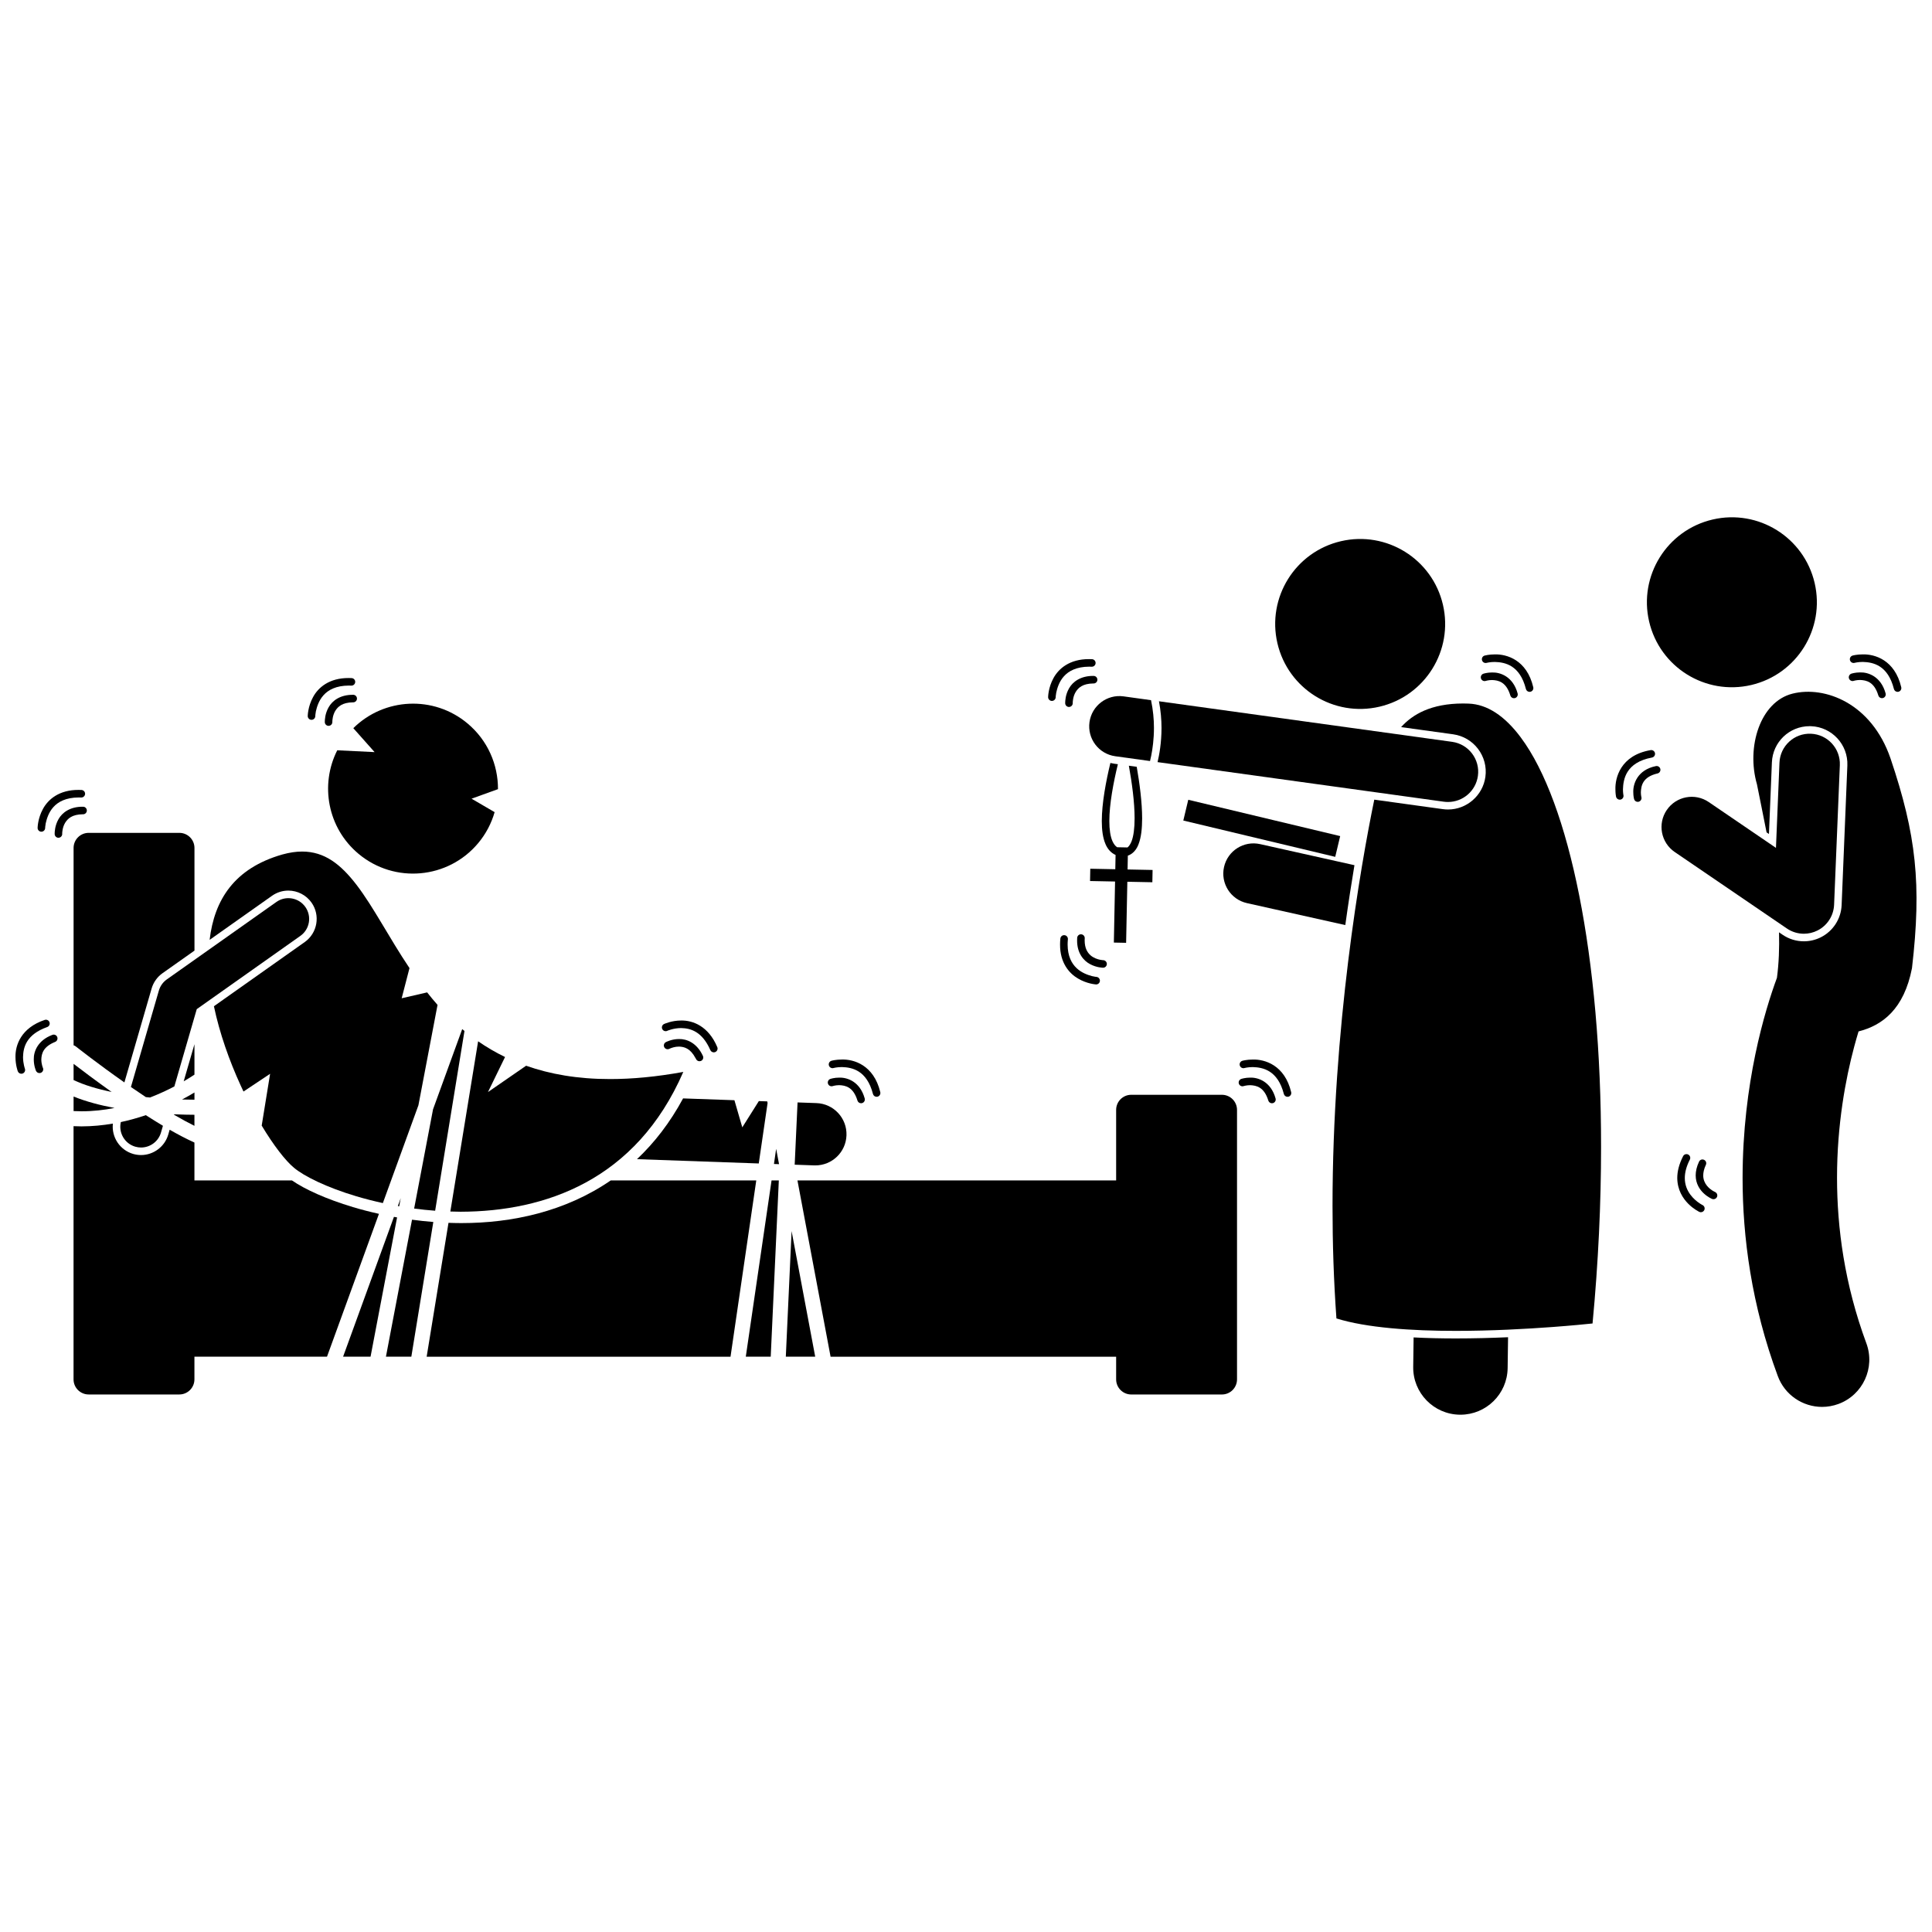
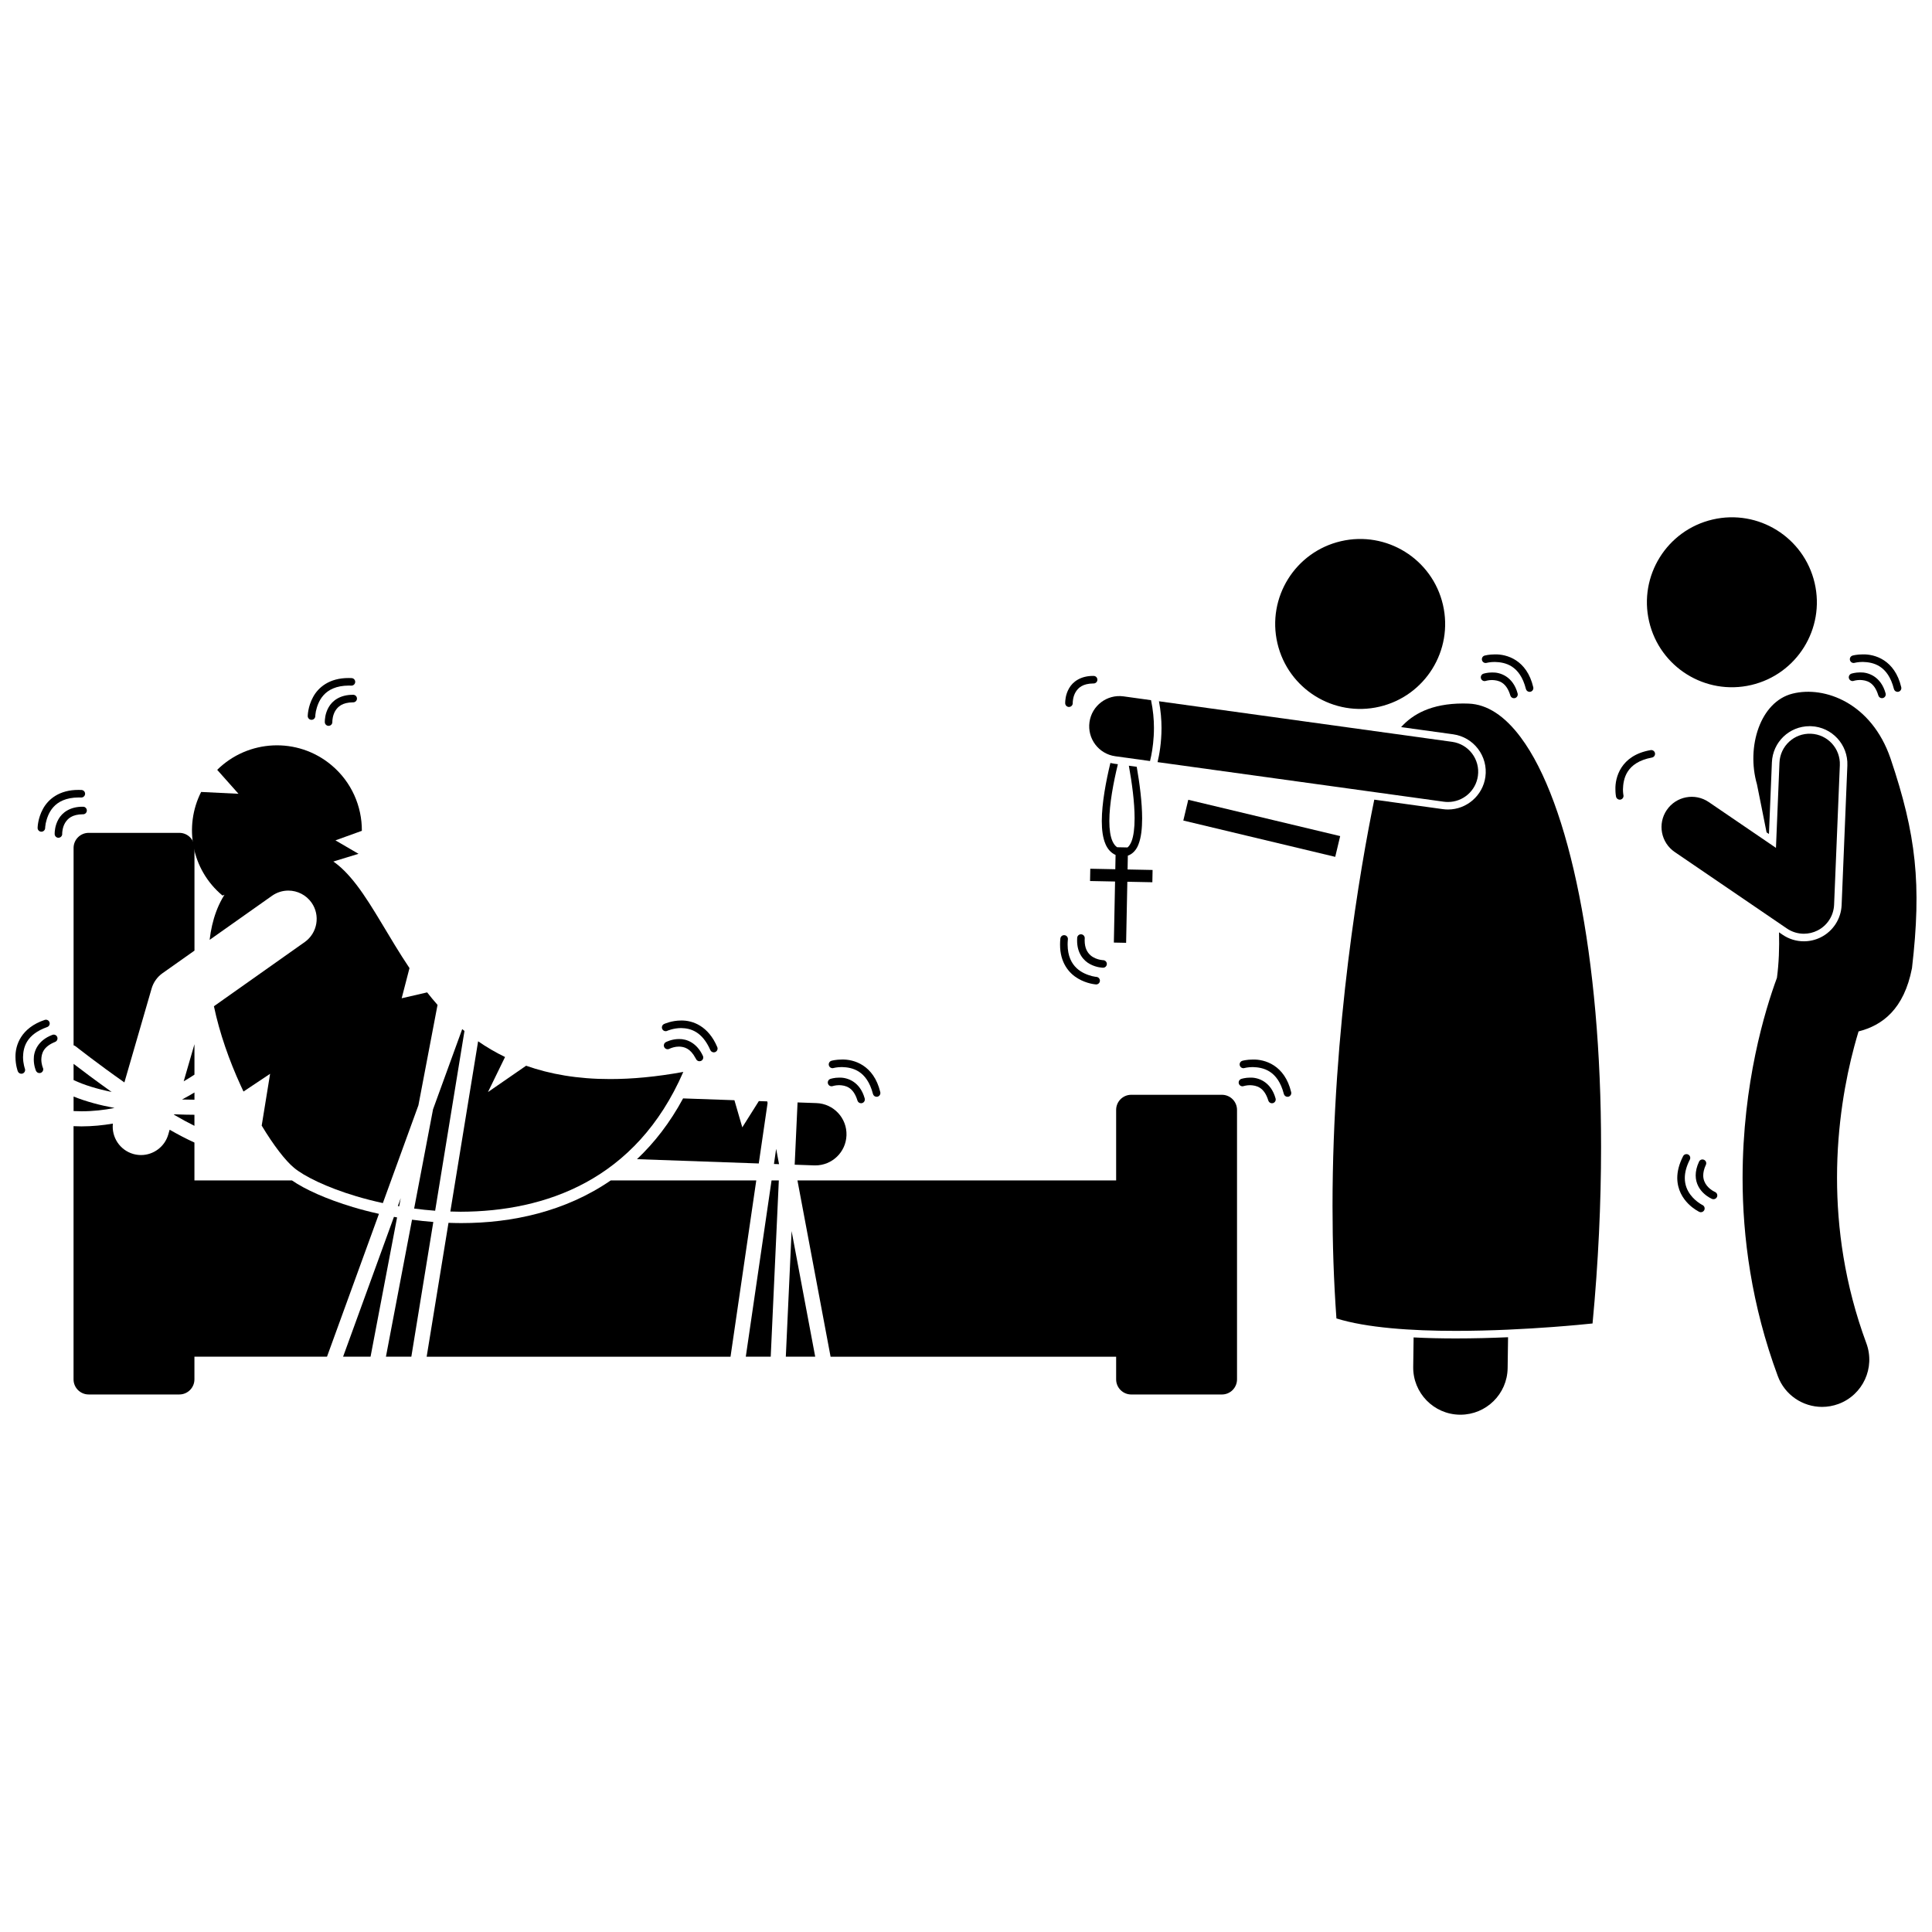
<svg xmlns="http://www.w3.org/2000/svg" width="800px" height="800px" version="1.1" viewBox="144 144 512 512">
  <defs>
    <clipPath id="b">
      <path d="m148.09 414h9.906v15h-9.906z" />
    </clipPath>
    <clipPath id="a">
      <path d="m605 327h46.902v190h-46.902z" />
    </clipPath>
  </defs>
-   <path d="m477.94 367.7c-4.316-0.965-8.598 1.754-9.562 6.074-0.965 4.316 1.754 8.598 6.074 9.562l26.066 5.82c0.801-5.766 1.625-11.082 2.426-15.871z" />
  <path d="m305.86 456.82c-12.094 8.316-26.262 11.309-39.523 11.309h-0.234c-1.09 0-2.172-0.031-3.246-0.066l-5.789 35.48h80.527l6.824-46.719h-38.559z" />
  <path d="m352.25 503.54h7.789l-6.258-33.293z" />
  <path d="m253.19 467.23-6.914 36.305h6.731l5.824-35.699c-1.914-0.148-3.793-0.355-5.641-0.605z" />
  <path d="m348.47 456.82-6.828 46.719h6.606l2.148-46.719z" />
  <path d="m248.4 466.48-13.477 37.055h7.277l7.031-36.91c-0.277-0.051-0.555-0.098-0.832-0.145z" />
  <path d="m237.55 463.9c-7.07-2.129-12.703-4.676-16.188-7.082h-25.836v-10.031c-2.082-0.941-4.293-2.098-6.566-3.402l-0.375 1.297c-0.926 3.191-3.891 5.418-7.207 5.418-0.707 0-1.41-0.102-2.094-0.297-3.555-1.031-5.762-4.481-5.367-8.039-2.652 0.457-5.438 0.73-8.32 0.738-0.695 0-1.398-0.023-2.106-0.055v67.098c0 2.211 1.793 4.004 4.004 4.004h24.027c2.211 0 4.004-1.793 4.004-4.004v-6.008h35.133l13.766-37.855c-2.406-0.535-4.711-1.133-6.875-1.781z" />
  <path d="m168.02 424.34c2.297 1.734 5.438 4.055 8.945 6.516l7.219-24.902c0.473-1.625 1.492-3.059 2.875-4.039l8.48-5.992-0.004-27.203c0-2.211-1.793-4.004-4.004-4.004h-24.027c-2.211 0-4.004 1.793-4.004 4.004v52.289c0.211 0.07 0.418 0.172 0.602 0.32 0.008 0 1.48 1.172 3.918 3.012z" />
  <path d="m163.5 425.93v4.297c2.902 1.375 6.418 2.398 10.086 3.152-4.34-3.078-7.996-5.844-10.086-7.449z" />
  <path d="m190.14 439.3-0.031 0.113c1.883 1.102 3.707 2.102 5.418 2.945v-2.93c-1.355-0.008-3.207-0.035-5.387-0.129z" />
  <path d="m192.68 430.56c1.207-0.703 2.172-1.316 2.852-1.773v-8.062z" />
  <path d="m192.24 435.38c1.289 0.039 2.406 0.055 3.293 0.051v-1.914c-0.938 0.566-2.039 1.199-3.293 1.863z" />
  <path d="m174.36 437.62c-3.766-0.699-7.516-1.676-10.859-3.027v3.852c0.707 0.035 1.406 0.055 2.106 0.055 3.023 0.008 5.965-0.328 8.754-0.879z" />
  <path d="m467.82 434.13h-24.027c-2.211 0-4.004 1.793-4.004 4.004v18.688h-84.457l8.781 46.719h75.676v6.008c0 2.211 1.793 4.004 4.004 4.004h24.027c2.211 0 4.004-1.793 4.004-4.004v-71.41c0-2.215-1.793-4.008-4.004-4.008z" />
  <path d="m312.81 451.19 32.27 1.141 2.336-15.996-0.086-0.457-2.231-0.078-4.383 6.957-2.086-7.188-13.605-0.48c-3.481 6.461-7.625 11.766-12.215 16.102z" />
  <path d="m359.78 452.84c0.102 0.004 0.195 0.004 0.297 0.004 4.43 0 8.094-3.508 8.25-7.965 0.164-4.559-3.402-8.387-7.961-8.547l-5.004-0.176-0.762 16.5z" />
  <path d="m349.69 448.45-0.582 4.016 1.348 0.051z" />
  <path d="m267.09 417.22c-0.199-0.164-0.402-0.328-0.598-0.496l-7.731 21.258-5.008 26.297c1.824 0.242 3.68 0.438 5.566 0.578z" />
  <path d="m325.08 428.07c-7.102 1.297-13.531 1.891-19.379 1.891-8.613 0.012-15.953-1.301-22.277-3.531l-10.109 6.981 4.527-9.293c-2.562-1.238-4.934-2.641-7.137-4.164l-7.359 45.109c0.918 0.027 1.832 0.059 2.758 0.059 22.316-0.062 46.457-8.285 58.977-37.051z" />
  <path d="m250.2 461.52-0.762 2.098c0.117 0.02 0.234 0.043 0.352 0.062z" />
  <path d="m238.41 461.02c2.211 0.66 4.582 1.266 7.051 1.809l9.426-25.922 5.066-26.598c-0.961-1.086-1.871-2.195-2.758-3.316l-6.746 1.559 2.07-7.996c-5.43-8.094-9.555-16.223-14.031-22.059-4.242-5.516-8.504-8.82-14.414-8.828-1.594 0-3.332 0.246-5.254 0.781-12.727 3.644-18.027 12.035-19.266 22.625l16.531-11.68c1.273-0.898 2.769-1.379 4.328-1.379 2.438 0 4.727 1.188 6.137 3.172 2.391 3.383 1.582 8.078-1.797 10.469l-24.062 17.008c1.512 7.191 4.094 14.453 7.066 20.945 0.254 0.562 0.516 1.113 0.773 1.66l7.051-4.699-2.227 13.73c3.172 5.277 6.285 9.285 8.531 11.148 2.625 2.227 8.68 5.238 16.523 7.57z" />
-   <path d="m239.01 370.27c9.543 7.977 23.746 6.707 31.719-2.836 2.078-2.484 3.512-5.285 4.352-8.207l-6.113-3.566 7-2.527c0.035-6.484-2.711-12.934-8.074-17.418-8.988-7.516-22.102-6.816-30.262 1.258l5.641 6.344-9.898-0.484c-4.633 9.141-2.562 20.586 5.637 27.438z" />
-   <path d="m176.02 441.36c-0.652 2.824 1.004 5.703 3.824 6.523 0.512 0.148 1.027 0.219 1.535 0.219 2.387 0 4.59-1.566 5.285-3.977l0.516-1.781c-1.504-0.898-3.023-1.844-4.535-2.816-2.07 0.703-4.289 1.332-6.625 1.832z" />
-   <path d="m223.6 392.02c2.484-1.754 3.074-5.188 1.316-7.672-1.758-2.481-5.191-3.074-7.672-1.316l-29.035 20.52c-1.02 0.723-1.762 1.766-2.109 2.965l-7.406 25.551c1.285 0.891 2.613 1.785 3.957 2.676 0.371 0.039 0.738 0.074 1.105 0.109 2.434-0.945 4.609-1.969 6.449-2.93l5.938-20.488z" />
+   <path d="m239.01 370.27l-6.113-3.566 7-2.527c0.035-6.484-2.711-12.934-8.074-17.418-8.988-7.516-22.102-6.816-30.262 1.258l5.641 6.344-9.898-0.484c-4.633 9.141-2.562 20.586 5.637 27.438z" />
  <path d="m526.39 304.25c2.82 12.109-4.711 24.215-16.824 27.035-12.113 2.82-24.219-4.711-27.039-16.82-2.82-12.113 4.715-24.219 16.824-27.039 12.113-2.82 24.219 4.711 27.039 16.824" />
  <path d="m518.62 498.43-0.105 7.797c-0.098 6.91 5.43 12.59 12.34 12.684h0.176c6.828 0 12.414-5.488 12.508-12.34l0.113-8.191c-4.383 0.191-9.086 0.32-13.844 0.32-3.742 0-7.516-0.078-11.188-0.27z" />
  <path d="m444.68 360.88c0.004 2.512-0.262 4.695-0.82 6.117-0.332 0.781-0.664 1.281-1.066 1.586l-2.734-0.055c-0.508-0.328-0.895-0.848-1.25-1.613-0.559-1.258-0.828-3.137-0.824-5.32-0.004-4.508 1.094-10.266 2.262-15.07l-0.965-0.133c-0.348-0.047-0.688-0.113-1.02-0.195-1.172 4.852-2.269 10.656-2.277 15.398 0.004 2.34 0.262 4.441 0.992 6.125 0.531 1.258 1.434 2.309 2.66 2.852l-0.074 3.785-6.629-0.133-0.062 3.254 6.629 0.133-0.32 16.18 3.25 0.066 0.324-16.184 6.629 0.133 0.062-3.254-6.629-0.133 0.07-3.66c1.348-0.457 2.324-1.633 2.836-3.035 0.711-1.836 0.949-4.199 0.953-6.848-0.004-4.258-0.668-9.281-1.434-13.664l-2.086-0.289c0.812 4.473 1.527 9.688 1.523 13.957z" />
  <path d="m457.59 361.45 1.312-5.5 40.258 9.625-1.312 5.5z" />
  <path d="m366.41 429.58c-1.34 0.004-2.293 0.324-2.359 0.348-0.523 0.176-0.805 0.746-0.625 1.27 0.18 0.523 0.75 0.805 1.273 0.625v-0.004s0.141-0.051 0.453-0.113 0.758-0.129 1.258-0.129c1.656 0.07 3.715 0.473 4.82 4.07 0.129 0.438 0.527 0.723 0.961 0.723 0.094 0 0.188-0.012 0.281-0.039 0.531-0.152 0.836-0.707 0.684-1.238-1.238-4.453-4.602-5.582-6.746-5.512z" />
  <path d="m376.31 434.66c0.082 0 0.16-0.012 0.242-0.027 0.535-0.133 0.863-0.676 0.73-1.215-1.738-7.211-7.031-8.711-10.16-8.633-1.598 0.004-2.707 0.309-2.766 0.328-0.531 0.148-0.844 0.703-0.691 1.234 0.148 0.531 0.703 0.844 1.234 0.691v-0.004s0.191-0.055 0.59-0.121c0.398-0.062 0.969-0.133 1.633-0.129 2.68 0.074 6.59 0.84 8.219 7.113 0.113 0.461 0.52 0.762 0.969 0.762z" />
  <path d="m475.3 429.58c-1.34 0.004-2.293 0.328-2.359 0.348-0.523 0.18-0.805 0.746-0.629 1.273 0.18 0.523 0.75 0.805 1.27 0.625 0 0 0.145-0.051 0.457-0.113s0.758-0.129 1.258-0.129c1.652 0.07 3.715 0.473 4.82 4.074 0.129 0.438 0.527 0.719 0.961 0.719 0.094 0 0.188-0.012 0.277-0.039 0.535-0.156 0.836-0.711 0.684-1.242-1.234-4.457-4.598-5.586-6.738-5.516z" />
  <path d="m476.02 424.79c-1.602 0.004-2.707 0.309-2.769 0.328-0.535 0.148-0.844 0.703-0.695 1.234 0.148 0.531 0.703 0.844 1.234 0.691v-0.004s0.191-0.055 0.59-0.121c0.395-0.062 0.969-0.133 1.637-0.129 2.676 0.074 6.59 0.84 8.215 7.113 0.109 0.453 0.523 0.762 0.969 0.762 0.082 0 0.164-0.012 0.242-0.027 0.539-0.133 0.863-0.676 0.73-1.215-1.73-7.211-7.027-8.707-10.152-8.633z" />
  <path d="m159.17 418.82c-0.199-0.516-0.781-0.77-1.297-0.566-3.863 1.453-4.977 4.398-4.922 6.516 0.008 1.699 0.555 2.934 0.586 3.008 0.168 0.375 0.531 0.598 0.918 0.598 0.137 0 0.273-0.027 0.406-0.086 0.504-0.223 0.734-0.812 0.512-1.32h-0.008c0-0.004-0.094-0.203-0.199-0.605-0.109-0.406-0.215-0.973-0.215-1.598 0.055-1.57 0.5-3.371 3.648-4.648 0.516-0.199 0.77-0.781 0.57-1.297z" />
  <g clip-path="url(#b)">
    <path d="m156.5 416.18c0.523-0.18 0.801-0.75 0.617-1.273-0.18-0.52-0.75-0.797-1.27-0.617-6.273 2.109-7.805 6.691-7.746 9.836 0.004 2.148 0.594 3.707 0.617 3.777 0.152 0.402 0.535 0.648 0.938 0.648 0.117 0 0.234-0.02 0.355-0.062 0.52-0.195 0.777-0.773 0.582-1.289v-0.004s-0.109-0.289-0.234-0.844c-0.125-0.555-0.254-1.34-0.254-2.227 0.055-2.629 0.902-5.988 6.394-7.945z" />
  </g>
  <path d="m165.97 357.79c-3.426-0.031-5.5 1.578-6.461 3.289-0.973 1.699-1.02 3.383-1.023 3.852 0 0.078 0.004 0.129 0.004 0.148 0.035 0.527 0.477 0.938 0.996 0.938 0.023 0 0.047 0 0.066-0.004 0.551-0.039 0.973-0.516 0.934-1.066h-0.004v-0.016c-0.004-0.273 0.059-1.66 0.758-2.848 0.715-1.168 1.871-2.254 4.695-2.293 0.531 0.043 1.004-0.34 1.07-0.875 0.066-0.551-0.32-1.051-0.867-1.117-0.09-0.012-0.152-0.008-0.168-0.008z" />
  <path d="m154.95 364.41h0.016c0.543 0 0.988-0.438 1-0.988 0-0.004 0.004-0.469 0.152-1.242 0.539-2.379 1.98-6.805 8.727-6.844 0.219-0.004 0.434 0.004 0.648 0.012 0.551 0.027 1.023-0.395 1.055-0.945 0.027-0.551-0.395-1.023-0.945-1.051-0.266-0.016-0.516-0.02-0.754-0.02-5.199-0.031-8.121 2.535-9.477 5.059-1.379 2.516-1.398 4.918-1.406 5.008-0.012 0.547 0.434 1 0.984 1.012z" />
  <path d="m237.56 328.13c-3.426-0.031-5.5 1.578-6.461 3.293-0.977 1.699-1.02 3.387-1.023 3.852 0 0.074 0.004 0.129 0.004 0.148 0.035 0.527 0.477 0.934 0.996 0.934 0.023 0 0.047 0 0.066-0.004 0.555-0.035 0.969-0.512 0.934-1.066v-0.016c-0.008-0.273 0.059-1.66 0.754-2.848 0.715-1.172 1.879-2.258 4.707-2.297 0.52 0.031 0.984-0.34 1.055-0.867 0.074-0.547-0.312-1.051-0.859-1.125-0.094-0.008-0.156-0.004-0.172-0.004z" />
  <path d="m226.54 334.76h0.016c0.547 0 0.992-0.441 1-0.984v-0.004c0-0.004 0.004-0.465 0.152-1.242 0.539-2.379 1.984-6.805 8.727-6.848 0.219-0.004 0.434 0.004 0.648 0.016 0.551 0.027 1.02-0.395 1.051-0.945 0.027-0.551-0.395-1.023-0.945-1.051-0.266-0.016-0.516-0.02-0.754-0.02-5.199-0.031-8.125 2.535-9.477 5.059-1.379 2.516-1.398 4.922-1.406 5.008-0.004 0.547 0.434 1.004 0.988 1.012z" />
  <path d="m329.37 425.24c0.035 0 0.074-0.02 0.113-0.023 0.105-0.012 0.215-0.023 0.316-0.07 0.5-0.238 0.711-0.836 0.473-1.336-1.59-3.438-4.269-4.5-6.324-4.457-1.973 0.008-3.41 0.785-3.492 0.824-0.484 0.258-0.672 0.863-0.41 1.352 0.258 0.484 0.867 0.672 1.352 0.414v-0.004s0.043-0.02 0.168-0.074c0.375-0.164 1.32-0.516 2.383-0.508 1.422 0.039 3.004 0.488 4.356 3.027 0.055 0.102 0.109 0.18 0.164 0.289 0.168 0.355 0.527 0.566 0.902 0.566z" />
  <path d="m324.52 416.45c2.519 0.047 5.566 0.922 7.723 5.828 0.164 0.379 0.531 0.605 0.922 0.605 0.133 0 0.266-0.023 0.395-0.082 0.508-0.219 0.742-0.809 0.523-1.312-2.352-5.586-6.488-7.09-9.562-7.043-2.566 0.008-4.453 0.891-4.531 0.922-0.5 0.23-0.719 0.828-0.488 1.328 0.234 0.504 0.828 0.719 1.332 0.484h-0.004c0.004-0.004 0.363-0.172 1.031-0.355 0.672-0.188 1.613-0.375 2.66-0.375z" />
  <path d="m547.05 339.46c-4.285-5.762-8.938-8.812-13.836-8.996-0.504-0.023-1-0.031-1.484-0.031-8.469 0.016-13.355 2.859-16.422 6.258l13.793 1.906c5.469 0.762 9.301 5.824 8.543 11.289-0.68 4.926-4.941 8.641-9.906 8.641-0.449 0-0.914-0.031-1.379-0.098l-18.16-2.512c-3.703 17.969-11.074 60.508-11.066 107.79 0 9.75 0.312 19.707 1.035 29.691 7.969 2.496 19.957 3.305 31.648 3.297 9.441 0.004 18.703-0.512 25.605-1.023 5.191-0.387 9.031-0.77 10.621-0.938 1.535-16.172 2.258-31.871 2.258-46.738 0.031-50.352-8.375-91.27-21.25-108.53z" />
  <path d="m449.09 344.24c0.355-1.797 0.719-4.348 0.719-7.34 0-2.242-0.223-4.738-0.773-7.348l-7.281-1.008c-4.383-0.605-8.422 2.453-9.031 6.836-0.605 4.383 2.453 8.426 6.836 9.031l9.207 1.273c0.102-0.402 0.211-0.883 0.324-1.445z" />
  <path d="m526.63 356.46c0.371 0.051 0.742 0.074 1.105 0.074 3.938 0 7.367-2.902 7.926-6.91 0.605-4.383-2.457-8.422-6.836-9.031l-77.688-10.746c0.477 2.504 0.672 4.894 0.676 7.059-0.004 3.981-0.602 7.207-1.051 9.062z" />
  <path d="m624.9 298.5c2.82 12.113-4.711 24.215-16.824 27.039-12.113 2.82-24.219-4.711-27.039-16.824-2.82-12.109 4.715-24.215 16.824-27.035 12.113-2.824 24.219 4.711 27.039 16.82" />
  <g clip-path="url(#a)">
    <path d="m619.04 327.82c-8.543 2.129-12.301 14.055-9.43 24.02 0.754 3.848 1.664 8.164 2.547 12.742l0.633 0.434 0.781-18.973c0.219-5.383 4.609-9.598 9.992-9.598 0.141 0 0.277 0.004 0.418 0.008 5.516 0.223 9.816 4.894 9.59 10.41l-1.52 36.992c-0.148 3.637-2.262 6.902-5.508 8.535-1.387 0.695-2.938 1.066-4.496 1.066-2.023 0-3.973-0.602-5.641-1.738l-0.945-0.645c0.105 4.098-0.031 8.156-0.555 12.062-3.18 8.633-9.07 27.922-9.102 53-0.004 15.723 2.363 33.734 9.332 52.539 1.867 5.047 6.648 8.168 11.734 8.168 1.445 0 2.914-0.254 4.348-0.781 6.481-2.402 9.785-9.598 7.387-16.078-5.793-15.648-7.769-30.613-7.773-43.848-0.004-14.141 2.281-26.27 4.547-34.746 0.391-1.465 0.781-2.812 1.156-4.051 6.32-1.602 12.047-5.887 14.16-16.77 2.59-22.238 1.125-35.383-5.688-55.578-5.035-14.664-17.422-19.305-25.969-17.172z" />
  </g>
  <path d="m622.05 391.45c1.227 0 2.461-0.281 3.598-0.855 2.602-1.305 4.285-3.918 4.406-6.828l1.523-36.992c0.18-4.418-3.254-8.148-7.672-8.328-4.422-0.184-8.148 3.25-8.328 7.672l-0.93 22.578-17.809-12.141c-3.652-2.492-8.637-1.551-11.129 2.106-2.492 3.652-1.547 8.637 2.106 11.129l29.73 20.27c1.348 0.922 2.922 1.391 4.504 1.391z" />
  <path d="m434.81 324.26c0.07-0.551-0.312-1.055-0.859-1.125-0.102-0.012-0.164-0.012-0.18-0.012-3.426-0.027-5.504 1.582-6.461 3.293-0.977 1.699-1.02 3.387-1.023 3.852 0 0.078 0.004 0.129 0.004 0.148 0.035 0.527 0.477 0.938 1 0.938 0.02 0 0.043 0 0.066-0.004 0.551-0.039 0.969-0.516 0.93-1.066v-0.02c-0.004-0.273 0.059-1.66 0.758-2.844 0.715-1.172 1.879-2.262 4.707-2.297 0.523 0.039 0.988-0.336 1.059-0.863z" />
-   <path d="m422.75 329.75h0.016c0.547 0 0.992-0.441 1-0.988 0-0.004 0.008-0.469 0.156-1.242 0.535-2.379 1.98-6.805 8.723-6.848 0.219 0 0.434 0.004 0.648 0.016 0.551 0.031 1.02-0.395 1.051-0.945 0.031-0.551-0.395-1.023-0.945-1.051-0.266-0.016-0.516-0.02-0.754-0.02-5.199-0.031-8.121 2.535-9.477 5.055-1.379 2.516-1.402 4.918-1.406 5.008-0.004 0.551 0.438 1.008 0.988 1.016z" />
  <path d="m430.53 391.6c-0.555-0.039-1.027 0.379-1.066 0.934-0.016 0.23-0.02 0.453-0.02 0.664-0.031 3.418 1.746 5.438 3.465 6.324 1.715 0.914 3.316 0.926 3.402 0.934h0.016c0.543 0 0.988-0.438 1-0.984 0.008-0.555-0.434-1.008-0.984-1.016l-0.004-0.004s-0.27-0.004-0.746-0.094c-0.723-0.133-1.789-0.477-2.625-1.219-0.824-0.754-1.512-1.867-1.523-3.941 0-0.176 0.004-0.355 0.02-0.531 0.035-0.555-0.383-1.031-0.934-1.066z" />
  <path d="m429.7 403.33c2.363 1.395 4.633 1.539 4.719 1.551 0.023 0.004 0.047 0.004 0.07 0.004 0.523 0 0.961-0.402 0.996-0.934 0.035-0.551-0.383-1.027-0.934-1.066 0 0-0.438-0.027-1.168-0.207-2.242-0.605-6.426-2.203-6.453-8.352 0-0.445 0.023-0.91 0.07-1.402 0.055-0.551-0.348-1.039-0.898-1.094-0.551-0.055-1.043 0.348-1.094 0.898-0.059 0.555-0.082 1.09-0.082 1.598-0.023 4.82 2.402 7.633 4.773 9.004z" />
  <path d="m539.43 322.21c-1.312 0.004-2.25 0.312-2.316 0.332-0.523 0.176-0.809 0.742-0.633 1.27 0.176 0.523 0.742 0.809 1.266 0.633 0 0 0.137-0.051 0.445-0.109 0.305-0.062 0.742-0.125 1.234-0.121 1.66 0.066 3.738 0.469 4.832 4.094 0.125 0.441 0.527 0.727 0.961 0.727 0.09 0 0.184-0.012 0.273-0.039 0.531-0.152 0.84-0.703 0.691-1.238-1.215-4.488-4.613-5.617-6.754-5.547z" />
  <path d="m549.36 327.35c0.078 0 0.156-0.008 0.234-0.027 0.535-0.133 0.867-0.672 0.734-1.211-1.711-7.277-7.062-8.77-10.18-8.691-1.559 0.004-2.641 0.297-2.699 0.312-0.535 0.145-0.848 0.695-0.699 1.23 0.145 0.535 0.695 0.848 1.227 0.703v-0.004s0.188-0.051 0.574-0.113 0.945-0.129 1.598-0.125c2.68 0.074 6.633 0.832 8.234 7.164 0.113 0.453 0.523 0.762 0.977 0.762z" />
  <path d="m634 323.8c0.176 0.523 0.742 0.809 1.266 0.633v-0.004s0.141-0.047 0.445-0.109c0.305-0.059 0.738-0.121 1.234-0.121 1.656 0.07 3.734 0.469 4.832 4.098 0.125 0.438 0.523 0.727 0.961 0.727 0.094 0 0.184-0.012 0.277-0.039 0.531-0.152 0.84-0.703 0.688-1.238-1.223-4.492-4.617-5.621-6.758-5.551-1.316 0.004-2.25 0.312-2.312 0.332-0.523 0.184-0.809 0.75-0.633 1.273z" />
  <path d="m635.5 319.66v-0.004s0.184-0.051 0.574-0.113c0.387-0.062 0.945-0.129 1.598-0.125 2.676 0.074 6.633 0.832 8.234 7.164 0.109 0.457 0.52 0.766 0.973 0.766 0.078 0 0.156-0.008 0.234-0.027 0.535-0.133 0.867-0.672 0.734-1.211-1.715-7.277-7.066-8.77-10.18-8.691-1.562 0-2.641 0.293-2.703 0.312-0.535 0.145-0.848 0.699-0.699 1.23s0.699 0.848 1.234 0.699z" />
-   <path d="m583.24 348.98c0.543-0.117 0.883-0.648 0.766-1.188-0.117-0.543-0.652-0.883-1.191-0.766-4.953 1.02-6.059 4.805-5.977 6.914 0 1.043 0.188 1.762 0.207 1.816 0.117 0.449 0.523 0.746 0.965 0.746 0.086 0 0.172-0.012 0.262-0.035 0.535-0.145 0.852-0.691 0.711-1.227h-0.004s-0.027-0.098-0.062-0.332c-0.035-0.23-0.07-0.574-0.07-0.973 0.078-1.684 0.426-4.027 4.394-4.957z" />
  <path d="m581.78 344.76c0.543-0.098 0.906-0.617 0.809-1.16-0.098-0.543-0.617-0.906-1.16-0.809-8.02 1.371-9.418 7.406-9.328 10.383 0 1.141 0.156 1.902 0.168 1.953 0.102 0.473 0.516 0.797 0.98 0.797 0.066 0 0.137-0.008 0.203-0.02 0.543-0.113 0.887-0.645 0.777-1.184h-0.004s-0.023-0.121-0.059-0.395c-0.031-0.27-0.066-0.668-0.066-1.148 0.086-2.609 0.738-7.121 7.68-8.418z" />
  <path d="m598.48 459.88v-0.004c-0.004 0-0.16-0.066-0.461-0.238-0.934-0.547-2.656-1.867-2.644-4.152 0.004-0.77 0.188-1.691 0.699-2.793 0.234-0.5 0.02-1.098-0.484-1.328-0.504-0.234-1.094-0.02-1.328 0.488-0.621 1.32-0.887 2.539-0.887 3.637-0.004 2.238 1.125 3.848 2.184 4.809 1.066 0.98 2.094 1.402 2.16 1.43 0.125 0.051 0.254 0.074 0.383 0.074 0.395 0 0.766-0.234 0.926-0.617 0.207-0.508-0.039-1.094-0.547-1.305z" />
  <path d="m595.18 463.35v-0.004c-0.004 0-0.262-0.121-0.703-0.41-1.367-0.895-4-3.102-3.984-6.742 0-1.367 0.355-2.981 1.332-4.883 0.25-0.492 0.059-1.098-0.434-1.348-0.492-0.25-1.098-0.059-1.348 0.434-1.098 2.137-1.551 4.078-1.551 5.797 0.062 6.273 5.754 8.906 5.828 8.961 0.137 0.066 0.285 0.098 0.426 0.098 0.375 0 0.734-0.211 0.906-0.57 0.238-0.496 0.027-1.094-0.473-1.332z" />
</svg>